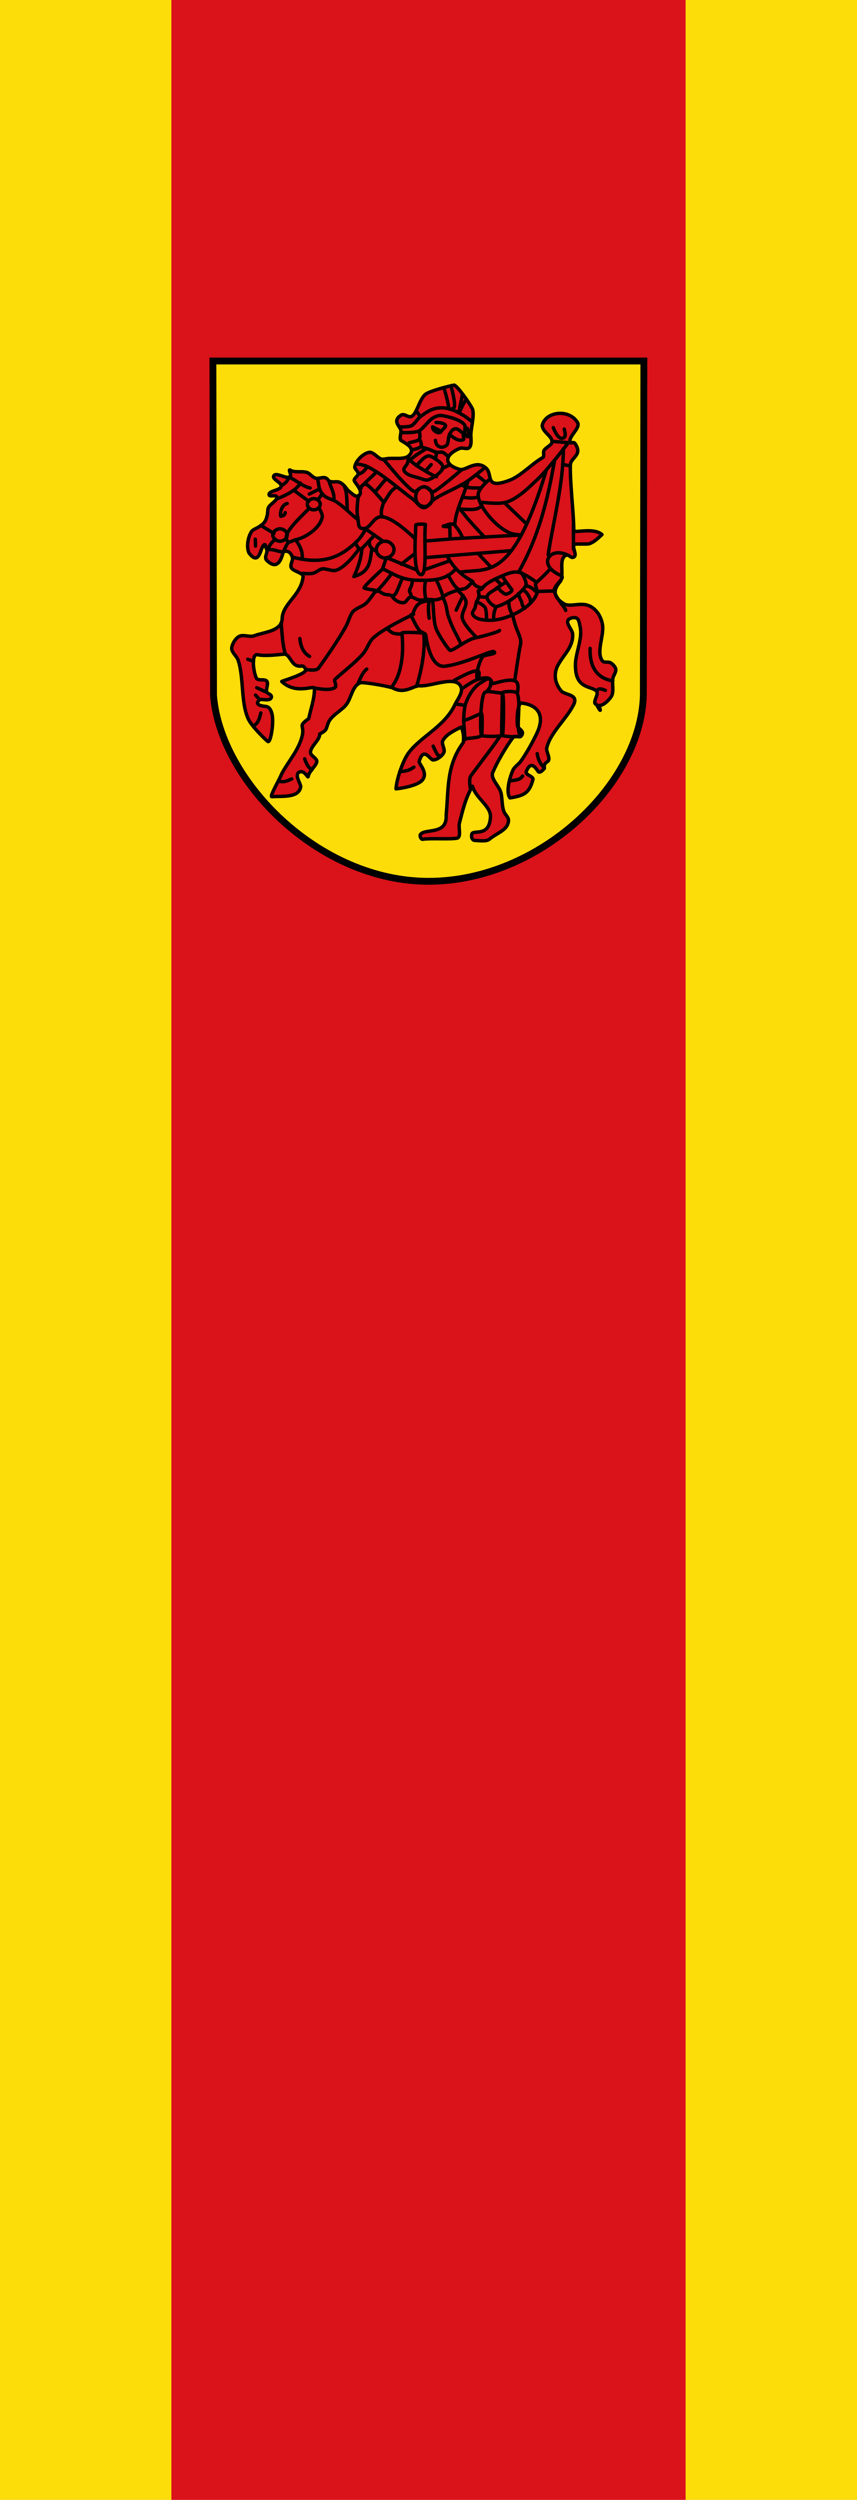
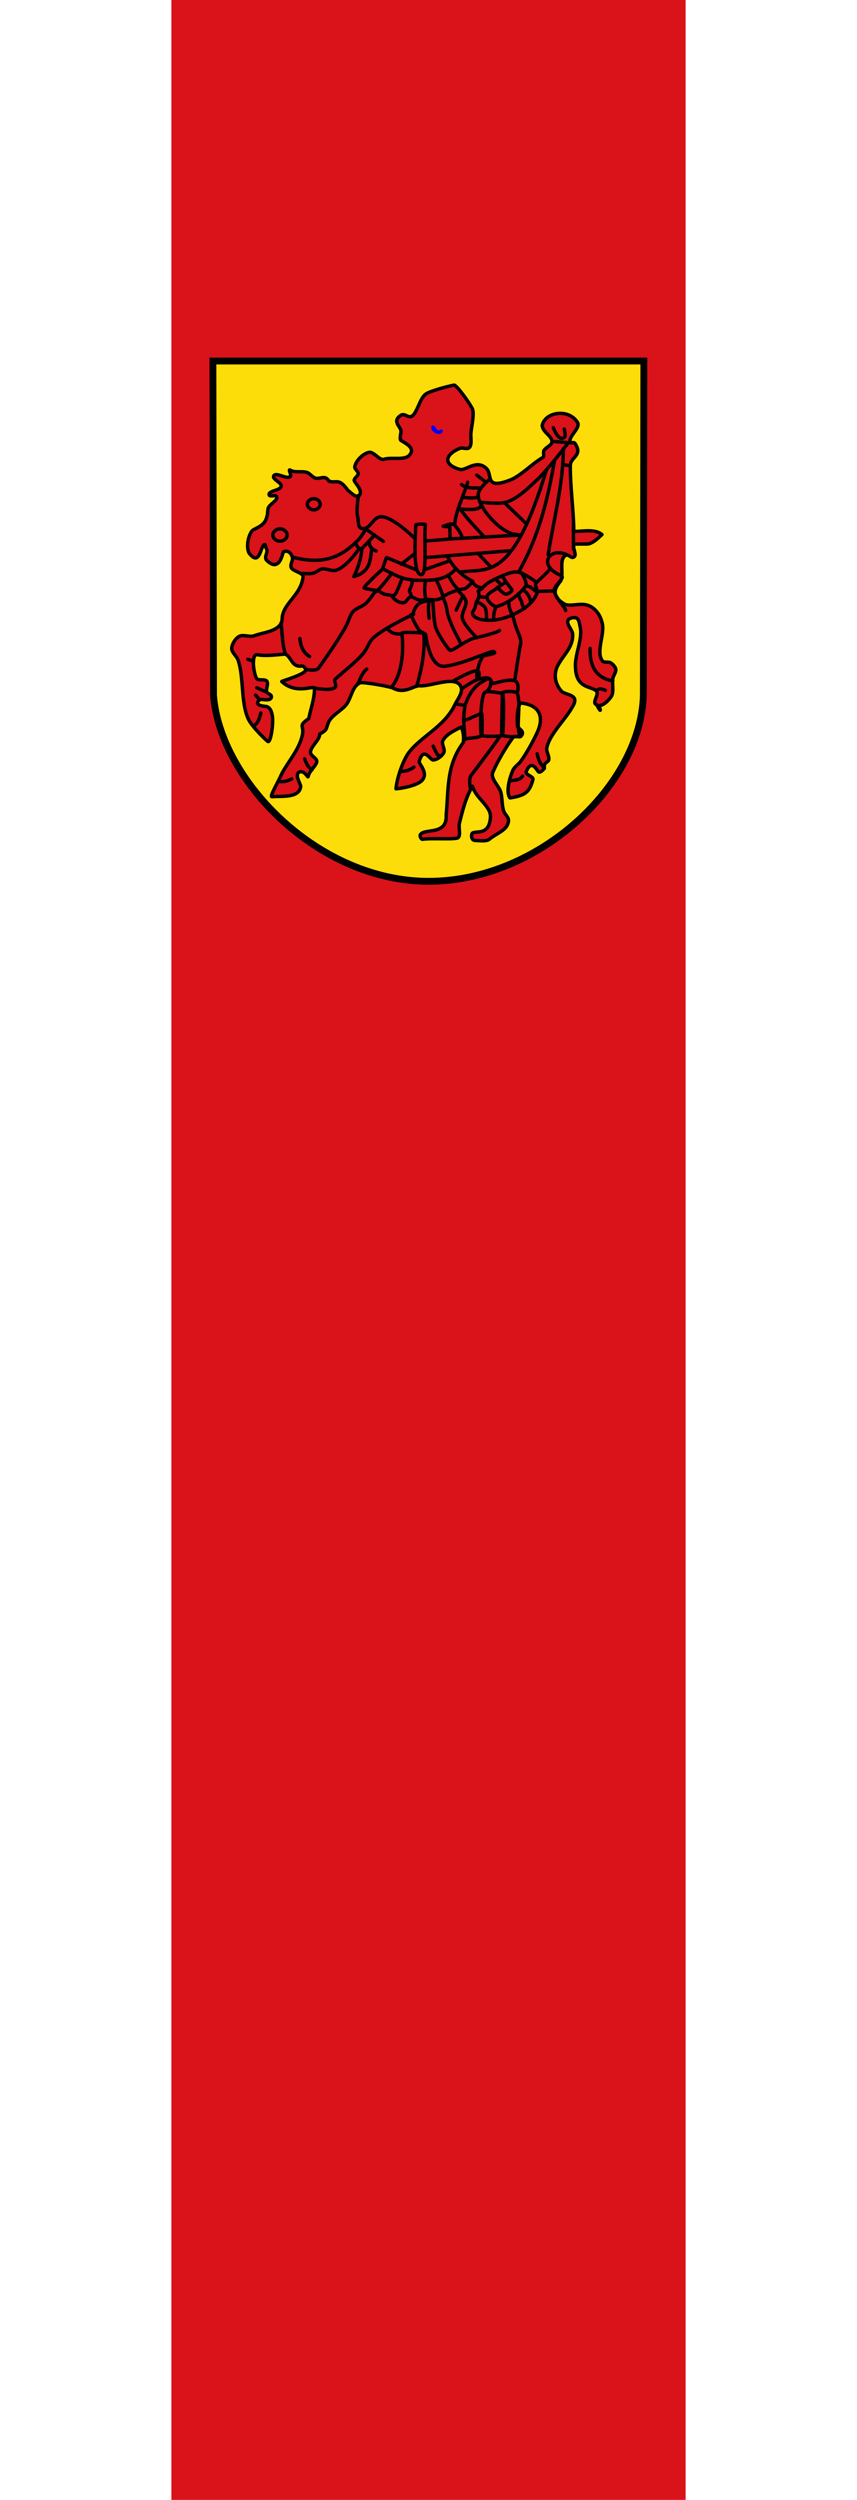
<svg xmlns="http://www.w3.org/2000/svg" xmlns:ns1="http://sodipodi.sourceforge.net/DTD/sodipodi-0.dtd" xmlns:ns2="http://www.inkscape.org/namespaces/inkscape" height="875" width="300" version="1.1" id="svg46" ns1:docname="Banner_Sendenhorst.svg" ns2:version="0.92.3 (2405546, 2018-03-11)">
  <defs id="defs50" />
  <ns1:namedview pagecolor="#ffffff" bordercolor="#666666" borderopacity="1" objecttolerance="10" gridtolerance="10" guidetolerance="10" ns2:pageopacity="0" ns2:pageshadow="2" ns2:window-width="1280" ns2:window-height="961" id="namedview48" showgrid="false" ns2:zoom="1.4142136" ns2:cx="244.05861" ns2:cy="619.06748" ns2:window-x="-8" ns2:window-y="-8" ns2:window-maximized="1" ns2:current-layer="svg46" />
-   <rect height="875" width="60" y="0" x="3.6247E-9" fill="#fcdd09" id="rect4" />
-   <rect height="875" width="60" y="0" x="240" fill="#fcdd09" id="rect6" style="fill:#fcdd09;fill-opacity:1" />
  <rect height="875" width="180" y="0" x="60" fill="#da121a" id="rect8" />
  <g id="g85">
    <path d="M 74.533,126.36 H 225.392 l -0.184,117.071 c -0.863,31.164 -36.24,64.896 -74.932,65.039 -38.878,0.156 -73.191,-35.293 -75.531,-65.039 L 74.532,126.36 Z" id="path10" ns2:connector-curvature="0" style="fill:#fcdd09;fill-rule:nonzero;stroke:#000000;stroke-width:2.395px;stroke-linecap:butt;stroke-linejoin:miter;stroke-miterlimit:4;stroke-dasharray:none" />
    <path d="m 93.809,259.546 c 0.964,0.51 2.14,-6.817 1.403,-9.652 -0.255,-0.964 -0.632,-2.289 -2.013,-2.622 -1.38,-0.12 -4.54,-0.515 -2.211,-2.409 1.073,-0.203 3.655,0.675 4.025,-0.808 0.113,-1.165 -1.361,-1.134 -1.616,-1.814 -0.411,-1.063 0.694,-2.905 0,-3.827 -0.68,-0.893 -3.104,0 -3.614,-1.006 -0.988,-1.768 -2.012,-8.704 0.397,-8.249 2.324,0.553 6.761,0.057 9.255,-0.198 1.658,-0.17 2.537,3.061 4.025,3.827 2.083,1.049 2.381,-0.624 3.529,1.403 0.907,1.63 -8.532,4.195 -8.376,4.351 5.131,4.748 11.126,1.162 11.452,2.409 0.083,3.597 -1.326,7.154 -1.97,10.545 -3.877,2.799 -1.616,2.12 -2.211,5.641 -1.13,5.27 -4.936,9.272 -7.257,13.677 -0.993,2.415 -4.44,8.2 -3.416,8.05 3.24,-0.331 9.559,0.646 10.063,-3.614 -0.278,-1.441 -1.926,-3.532 -0.808,-4.833 2.077,-1.322 3.254,2.092 3.416,1.403 0.354,-2.041 2.835,-3.728 3.019,-5.23 0.156,-1.162 -2.197,-2.041 -2.211,-3.217 -0.028,-2.126 3.345,-4.38 3.217,-6.435 2.965,-1.634 2.05,-1.804 3.175,-4.28 1.176,-2.381 4.45,-3.898 6.095,-5.981 1.928,-2.466 2.069,-6.647 5.031,-7.71 0.68,-0.241 7.738,0.794 11.168,1.772 4.199,2.394 7.333,-0.723 9.354,-0.709 4.162,0.469 13.327,-4.119 14.74,0.709 0.539,1.97 -1.602,4.394 -2.409,6.279 -3.836,7.681 -12.338,11.049 -16.356,16.965 -1.97,3.047 -3.898,9.028 -4.082,12.118 1.616,-0.142 3.402,-0.496 4.691,-0.85 1.587,-0.439 4.011,-1.191 4.819,-2.622 1.503,-2.446 -1.39,-5.154 -1.403,-6.038 1.468,-5.497 3.801,-0.685 4.833,-0.595 1.389,0.014 3.231,-1.361 3.813,-2.622 0.524,-1.106 -0.879,-2.92 -0.397,-4.025 0.978,-2.211 4.38,-3.841 6.434,-4.833 0.865,1.517 0.978,3.784 0.765,5.386 -5.995,8.059 -5.115,16.27 -5.995,25.413 0.421,7.206 -7.619,4.478 -9.057,6.846 -0.213,0.482 0.283,1.701 0.808,1.602 2.707,-0.454 9.865,0.099 12.076,-0.397 1.545,-0.354 0.411,-3.699 0.808,-5.23 1.091,-4.181 2.083,-8.802 4.578,-12.94 1.134,4.195 6.435,6.917 6.293,10.715 -0.339,6.993 -5.519,4.584 -6.449,5.839 -0.34,0.709 -0.213,2.367 1.006,2.424 1.517,0.057 4.025,0.425 5.031,-0.411 2.551,-2.098 5.868,-3.019 6.591,-5.684 0.577,-1.843 -0.723,-2.493 -1.361,-3.77 -0.893,-1.956 -0.609,-4.989 -1.205,-7.044 -0.609,-2.14 -3.657,-4.791 -2.82,-6.846 1.361,-3.317 4.663,-9.156 7.257,-12.472 0.482,-0.624 2.027,0.312 2.608,-0.213 1.684,-1.888 -1.028,-2.604 -1.205,-3.614 -0.298,-2.792 0.028,-7.554 1.304,-8.05 6.75,0.757 8.06,5.11 5.542,10.46 -1.431,3.09 -3.657,7.087 -5.641,9.865 -0.737,1.049 -2.296,2.041 -2.82,3.217 -1.162,2.679 -2.523,7.639 -1.006,9.666 5.239,-0.802 6.83,-1.91 8.05,-6.449 0.283,-1.02 -2.48,-1.545 -2.409,-2.608 1.911,-5.045 3.926,-0.227 4.422,0 0.638,0.227 1.531,-0.737 1.97,-1.261 -0.266,-2.111 1.114,-2.122 1.46,-2.764 0.553,-1.219 -0.893,-3.118 -0.609,-4.436 1.077,-5.003 6.647,-9.949 9.057,-14.485 2.53,-4.192 -1.968,-3.842 -3.827,-5.23 -2.277,-2.59 -2.889,-5.648 -1.602,-8.66 2.036,-4.174 5.674,-6.646 5.428,-11.466 -0.099,-1.517 -2.324,-3.472 -1.616,-4.833 0.411,-0.78 1.998,-1.091 2.82,-0.808 1.063,0.368 1.148,2.027 1.417,3.132 1.02,4.28 -2.083,10.006 -1.616,14.386 0.259,7.586 6.11,6.281 7.441,8.249 0.68,1.148 -1.488,3.671 -0.397,4.422 0.099,0.071 0.269,0.071 0.326,0.17 2.339,4.295 0.744,0.287 0.956,0.287 1.559,0.028 3.296,-1.846 4.146,-3.065 1.12,-1.602 0.227,-4.535 0.609,-6.449 0.198,-0.992 1.205,-2.225 1.006,-3.217 -0.17,-0.836 -1.077,-1.757 -1.814,-2.211 -0.737,-0.454 -2.268,0.071 -2.82,-0.609 -2.381,-2.948 0.609,-8.915 0,-12.671 -0.241,-1.517 -0.95,-3.373 -1.956,-4.535 -3.788,-4.583 -7.841,-1.548 -11.168,-2.608 -4.882,-2.85 -3.799,-5.542 -1.559,-8.15 1.29,-2.565 -0.751,-7.71 1.814,-9.014 1.148,-0.581 1.786,1.276 2.863,0.553 1.261,-0.822 -0.808,-3.291 0.156,-4.467 1.169,-0.158 4.375,0.06 5.23,-0.153 1.531,-0.595 2.551,-1.432 4.422,-3.217 -2.835,-2.608 -9.865,-0.383 -9.865,-1.417 0.028,-5.698 -1.318,-16.257 -1.205,-22.734 -0.074,-2.849 4.366,-3.455 1.814,-7.455 -0.542,-1.191 -1.582,-0.177 -1.814,-0.595 -0.935,-1.984 3.373,-4.776 2.622,-6.846 -2.858,-5.112 -11.315,-4.109 -12.472,0.808 0.077,2.412 3.643,3.813 3.416,5.839 -0.142,1.219 -2.268,1.899 -2.82,3.019 -0.326,0.652 0.241,2.055 -0.397,2.409 -3.685,2.055 -7.909,6.704 -11.877,8.05 -8.55,3.169 -5.582,-1.989 -7.852,-4.223 -3.328,-3.205 -6.847,0.529 -9.057,0.397 -2.031,-0.492 -5.392,-1.935 -4.223,-4.422 0.68,-1.361 2.608,-2.494 4.025,-3.019 0.907,-0.34 2.523,0.454 3.217,-0.198 1.105,-1.049 0.482,-3.529 0.609,-5.031 0.213,-2.65 1.399,-7.103 0.397,-8.858 -1.104,-2.054 -5.042,-7.636 -6.236,-8.05 -2.44,0.463 -8.609,2.099 -10.063,3.217 -1.403,1.148 -2.211,3.614 -3.019,5.23 -2.288,4.968 -3.438,1.227 -5.428,2.013 -3.215,2.021 -0.73,3.698 -0.198,5.23 0.298,1.049 -0.567,2.693 0,3.628 1.499,1.043 5.595,2.741 2.806,5.428 -1.814,1.616 -6.25,0.411 -8.646,1.219 -1.644,0.539 -3.529,-2.721 -5.23,-2.424 -2.112,0.383 -4.691,2.92 -5.031,5.031 -0.142,0.808 1.233,1.602 1.205,2.409 -0.028,0.85 -1.474,1.587 -1.417,2.424 0.453,1.183 3.384,3.653 1.616,5.428 -1.148,0.609 -2.778,-1.247 -3.827,-2.013 -3.294,-4.603 -3.914,-2.228 -6.633,-3.217 -1.328,-2.262 -2.888,-0.671 -4.635,-1.006 -1.063,-0.255 -1.984,-1.658 -3.019,-2.013 -2.092,-0.595 -4.336,0.194 -5.839,-0.808 -0.935,-0.573 0.482,1.757 0,2.211 -1.261,1.219 -5.003,-1.743 -5.825,-0.198 -0.638,1.191 2.82,2.31 2.608,3.628 -0.255,1.531 -4.535,1.488 -4.223,3.019 0.156,0.794 2.268,-0.128 2.622,0.595 0.624,1.346 -2.636,2.693 -2.976,4.138 -0.198,0.822 -0.113,2.14 -0.454,2.905 -0.682,3.488 -4.295,3.905 -5.23,5.031 -1.375,1.871 -1.998,5.57 -1.006,7.653 3.722,4.907 3.965,-2.029 5.23,-2.82 0.751,-0.397 0.369,0.482 0.808,1.205 0.85,1.417 -0.751,2.565 0,4.025 4.787,4.914 5.692,-2.615 6.038,-2.806 1.403,-0.652 2.58,0.283 3.061,1.757 0.397,1.162 -0.624,2.254 -0.439,3.472 0.227,1.644 4.535,1.984 4.223,3.614 -0.749,5.86 -5.759,8.492 -7.056,12.897 -0.482,1.432 0.028,2.452 -0.865,3.671 -1.871,2.608 -6.123,2.82 -9.255,3.983 -1.474,0.539 -3.798,-0.539 -5.173,0.198 -1.318,0.694 -2.58,2.735 -2.622,4.223 -0.028,1.375 1.757,2.721 2.211,4.025 2.098,5.953 0.907,15.024 3.628,20.736 1.346,2.806 6.491,7.653 6.846,7.838 z" id="path12" ns2:connector-curvature="0" style="fill:#da121a;fill-rule:evenodd;stroke:#000000;stroke-width:1.2;stroke-linecap:round;stroke-linejoin:round;stroke-miterlimit:4;stroke-dasharray:none" />
    <path d="m 151.546,149.504 c 0.826,0.852 1.386,2.5 2.868,1.384 -0.968,1.252 -3.121,-0.574 -2.868,-1.384 z" id="path16" ns2:connector-curvature="0" style="fill:none;stroke:#0000fb;stroke-width:1.2;stroke-linecap:round;stroke-linejoin:round;stroke-miterlimit:4;stroke-dasharray:none" />
-     <path d="m 145.535,174.063 c -0.045,-4.744 5.781,-4.923 5.835,0 -0.08,4.494 -5.781,4.047 -5.835,0" id="path18" ns2:connector-curvature="0" style="fill:none;stroke:#000000;stroke-width:1.2;stroke-linecap:round;stroke-linejoin:round;stroke-miterlimit:4;stroke-dasharray:none" />
    <path d="m 162.313,252.118 c 0.198,0.396 5.562,-2.27 6.239,-2.415 0.411,-0.088 0.182,7.186 0.101,7.446 -0.454,1.453 -5.836,0.98 -5.836,1.711 0,0.403 -0.567,-6.869 -0.503,-6.742" id="path20" ns2:connector-curvature="0" style="fill:none;stroke:#000000;stroke-width:1.2;stroke-linecap:round;stroke-linejoin:round;stroke-miterlimit:4;stroke-dasharray:none" />
    <path d="m 169.862,242.255 c 1.549,-0.521 4.509,0.388 5.937,0.302 0.815,-0.049 0.412,14.576 0.101,14.792 -0.69,0.478 -5.988,0.51 -7.345,0.101 -0.599,-1.664 -0.37,-14.539 1.308,-15.194" id="path22" ns2:connector-curvature="0" style="fill:none;stroke:#000000;stroke-width:1.2;stroke-linecap:round;stroke-linejoin:round;stroke-miterlimit:4;stroke-dasharray:none" />
    <path d="m 175.796,242.557 c -0.181,-0.452 3.971,-0.934 5.232,0 1.603,4.021 -0.683,12.328 1.128,14.892" id="path24" ns2:connector-curvature="0" style="fill:none;stroke:#000000;stroke-width:1.2;stroke-linecap:round;stroke-linejoin:round;stroke-miterlimit:4;stroke-dasharray:none" />
    <path d="m 182.159,257.449 c -1.17,0.819 -5.458,0.248 -6.462,0 -0.275,-0.068 0.262,-14.489 0.101,-14.892" id="path26" ns2:connector-curvature="0" style="fill:none;stroke:#000000;stroke-width:1.2;stroke-linecap:round;stroke-linejoin:round;stroke-miterlimit:4;stroke-dasharray:none" />
    <path d="m 147.472,201.15 c -3.09,-0.029 -2.065,-12.96 -1.912,-17.408 0.011,-0.325 3.404,-0.381 3.371,-0.151 -0.626,4.298 0.749,17.579 -1.459,17.559" id="path28" ns2:connector-curvature="0" style="fill:none;stroke:#000000;stroke-width:1.2;stroke-linecap:round;stroke-linejoin:round;stroke-miterlimit:4;stroke-dasharray:none" />
-     <path d="m 137.923,192.385 c 8e-4,1.547 -1.474,2.954 -3.095,2.954 -1.621,0 -3.096,-1.408 -3.095,-2.954 -7.9e-4,-1.547 1.474,-2.954 3.095,-2.954 1.621,0 3.096,1.408 3.095,2.954" id="path30" ns2:connector-curvature="0" style="fill:none;stroke:#000000;stroke-width:1.2;stroke-linecap:round;stroke-linejoin:round;stroke-miterlimit:4;stroke-dasharray:none" />
    <path d="m 109.839,178.46 c -1.185,0 -2.264,-0.935 -2.264,-1.962 0,-1.027 1.079,-1.962 2.264,-1.962 1.185,0 2.264,0.935 2.264,1.962 0,1.027 -1.079,1.962 -2.264,1.962" id="path32" ns2:connector-curvature="0" style="fill:none;stroke:#000000;stroke-width:1.2;stroke-linecap:round;stroke-linejoin:round;stroke-miterlimit:4;stroke-dasharray:none" />
    <path d="m 98.016,189.428 c -1.317,0 -2.516,-1.031 -2.516,-2.164 -2.35e-4,-1.133 1.198,-2.164 2.516,-2.164 1.317,0 2.516,1.031 2.516,2.164 2.4e-4,1.133 -1.198,2.164 -2.516,2.164" id="path34" ns2:connector-curvature="0" style="fill:none;stroke:#000000;stroke-width:1.2;stroke-linecap:round;stroke-linejoin:round;stroke-miterlimit:4;stroke-dasharray:none" />
-     <path d="m 103.555,189.04 c 1.57,2.17 2.553,4.34 2.17,6.51 m -4.554,-5.905 c -0.929,0.936 -1.254,2.044 -2.028,3.522 -2.098,-0.021 -2.516,-0.889 -5.21,-0.793 0.21,-1.625 1.367,-2.608 2.371,-3.651 m 4.226,-12.477 c -2.674,0.596 -2.526,5.216 -2.065,4.379 1.076,-0.09 1.234,-0.639 1.389,-1.19 m -10.494,9.288 0.101,2.415 m 1.811,-7.245 4.629,2.817 m 7.019,-15.066 5.156,3.796 m 3.622,2.415 c 0,0 1.286,2.121 1.107,3.119 -0.682,3.801 -5.747,7.244 -9.358,7.949 -0.928,0.181 -1.818,1.11 -2.616,0.604 -1.031,-0.654 -0.603,-2.259 0,-3.321 1.709,-3.009 7.397,-8.1 7.245,-8.151 m 4.931,-5.132 c -0.402,0 -1.61,1.912 -1.61,1.912 m 9.257,-4.327 c 0.898,2.085 0.755,5.367 0.906,7.949 m -6.339,-9.962 c 0.564,2.147 2.009,4.293 1.61,6.44 m -5.635,-7.446 0.604,3.622 m -3.522,1.811 3.622,-1.811 c 1.167,3.541 3.784,3.111 6.097,4.694 2.532,1.733 4.617,3.95 6.883,5.771 m -19.722,-12.478 c -1.343,2.258 -4.299,3.979 -8.05,5.434 m 11.471,-3.723 c -2.747,-0.61 -4.84,-2.677 -7.428,-3.84 -0.754,1.811 -1.199,2.143 -2.735,3.035 m 35.875,5.621 c -0.311,1.684 -1.28,3.368 -0.569,5.052 m 1.494,-13.163 -3.913,4.696 m -4.91,-1.352 c 0.268,-1.319 1.098,-1.328 1.921,-1.352 2.338,1.812 4.122,4.18 6.119,6.333 1.322,-2.037 2.344,-4.436 4.554,-5.408 m -12.665,0 5.55,-5.265 m -3.273,-1.85 c -0.813,1.142 -1.581,2.34 -3.131,2.561 m -0.712,-3.558 c 0,0 2.745,0.451 3.788,0.962 5.34,2.614 11.343,8.04 16.134,11.561 1.128,0.829 2.3,2.863 3.7,2.846 1.427,-0.017 2.512,-2.198 3.7,-2.988 3.15,-2.094 7.931,-3.912 11.1,-5.977 2.039,-1.329 5.962,-4.539 5.962,-4.539 m -18.199,-1.581 -1.992,2.277 m 3.911,-6.626 -0.422,2.385 m 4.892,2.087 -2.546,1.3 m -8.965,-0.996 c 0,0 2.433,-3.151 3.984,-3.415 0.813,-0.139 1.882,0.528 2.561,0.996 0.996,0.686 2.702,1.779 2.704,2.988 0.002,1.149 -2.704,3.131 -2.704,3.131 m -8.681,-5.835 c 1.46,-1.281 3.331,-2.561 5.55,-3.842 m -6.262,2.561 c -1.516,1.699 11.878,8.617 9.515,7.008 0,0 -1.938,1.241 -2.827,1.388 -0.776,0.129 -1.82,-0.306 -2.561,-0.569 -1.799,-0.639 -5.089,-1.035 -5.692,-2.846 -0.272,-0.815 1.035,-1.738 1.281,-2.561 0.209,-0.7 0.285,-2.419 0.285,-2.419 z m 8.473,-10.189 3.019,1.509 c -0.751,1.448 -3.3,-0.404 -3.019,-1.509 z m 12.116,0.487 c 0,0 1.175,2.503 0.302,2.918 -0.584,0.277 -0.989,-1.56 -1.551,-1.242 -0.476,0.269 0.272,1.914 -0.101,2.314 -1.653,0.743 -3.662,-0.816 -4.882,-1.863 m -9.608,4.479 c 0,0 1.842,0.532 2.616,0.805 0.766,0.271 1.717,0.853 2.516,1.006 0.622,0.12 1.518,-0.219 2.113,0 0.744,0.273 1.57,1.18 1.57,1.18 m -12.499,-2.086 c 0,0 2.806,-0.213 3.382,-1.409 0.324,-0.672 -0.503,-2.214 -0.503,-2.214 m -3.723,1.207 c 3.071,-1.004 4.341,-0.149 3.622,-4.126 m 5.832,-3.01 c 0.285,0 2.897,0.041 3.273,0.996 0.28,0.712 -1.164,1.411 -1.458,2.117 m -14.053,0.444 c 0,0 4.701,0.182 6.385,-0.604 2.721,-2.04 3.694,-5.077 7.49,-5.444 2.482,0.399 7.069,1.413 8.396,3.415 0.212,0.346 0.117,0.948 0.071,1.352 0.012,3.733 -1.577,-0.484 -3.575,-0.039 -0.926,0.256 -1.424,1.162 -1.833,2.031 -0.467,0.993 -0.318,2.6 -0.854,3.558 -1.742,1.667 -3.945,0.657 -4.056,-1.565 m -18.286,6.546 c 0.082,-0.103 8.538,10.618 10.957,11.384 0.597,0.189 1.823,-1.609 3.273,-1.708 1.19,-0.081 2.08,1.597 3.273,1.779 0.8,0.122 10.104,-7.827 10.104,-7.827 m 0.071,-26.468 c 0.309,0.073 -1.567,7.123 -0.996,6.475 0.08,-0.091 2.185,-5.144 2.506,-4.023 m -8.127,-4.586 c 0.406,0 1.838,6.121 1.921,7.258 0.043,0.594 1.8,0.085 1.921,-0.498 0.398,-1.918 -1.222,-7.542 -1.21,-7.542 m -12.096,8.823 1.348,2.102 m -6.969,3.59 c 0,0 2.851,0.09 3.913,-0.427 1.154,-0.561 1.976,-2.272 2.988,-3.06 1.344,-1.046 3.265,-2.404 4.91,-2.846 3.927,-1.076 7.104,0.401 10.388,2.348 0.867,0.514 2.704,1.992 2.704,1.992" id="path36" ns2:connector-curvature="0" style="fill:none;stroke:#000000;stroke-width:1.2;stroke-linecap:round;stroke-linejoin:round;stroke-miterlimit:4;stroke-dasharray:none" />
    <path d="m 192.495,199.108 c 0.15,0.225 -3.514,3.76 -4.767,4.838 -0.795,0.685 0.529,2.466 0.285,3.486 -0.408,1.706 -1.985,3.517 -3.344,4.625 -3.344,2.727 -8.777,5.045 -13.092,5.052 -2.019,0.003 -5.363,-0.263 -6.119,-2.135 -0.301,-0.746 0.497,-1.356 0.788,-2.158 0.338,-0.93 0.326,-1.979 0.848,-2.752 0.71,-1.05 0.699,-2.181 0.327,-2.99 -0.176,-0.384 1.059,-0.713 1.309,-1.066 1.421,-2 4.577,-3.37 6.831,-4.34 1.755,-0.756 3.796,-1.666 5.692,-1.423 2.296,0.294 6.617,3.629 6.617,3.629" id="path38" ns2:connector-curvature="0" style="fill:none;stroke:#000000;stroke-width:1.2;stroke-linecap:round;stroke-linejoin:round;stroke-miterlimit:4;stroke-dasharray:none" />
    <path d="m 165.385,203.52 c 0.949,2.063 2.351,1.85 3.486,2.419 m -18.995,4.412 c -3.946,0.212 -4.613,2.395 -5.55,5.052 m 12.555,-14.101 c 1.121,2.022 2.24,4.055 3.622,5.031 m -7.849,-3.522 c 0.91,1.874 1.771,3.797 2.415,5.937 m -6.143,-5.233 c -0.429,2.2 -0.271,4.205 0.101,6.138 m -4.729,-6.541 c 0.118,1.203 -0.392,2.205 -0.927,3.409 -0.276,0.62 0.846,1.551 0.423,2.226 m -2.915,-6.44 c -1.142,2.363 -2.28,6.655 -3.423,6.138 m -0.302,-7.849 c -0.196,0.614 -5.511,7.19 -5.836,6.541 m 34.075,-3.522 c 0,0 -1.498,1.769 -2.278,2.214 -0.776,0.443 -1.97,0.419 -2.817,0.704 -1.522,0.514 -3.705,1.175 -4.93,2.214 -1.53,1.296 -3.39,1.388 -5.031,1.107 -1.278,-0.219 -2.42,0.451 -3.873,0.1 -0.764,-0.184 -2.106,-1.167 -2.768,-1.005 -0.916,0.224 -1.474,1.953 -2.415,2.012 -2.087,0.132 -3.666,-1.631 -4.025,-2.214 -0.435,-0.706 -1.548,-0.47 -2.537,-0.724 -0.903,-0.232 -1.668,-0.973 -2.394,-1.188 -1.419,-0.42 -3.45,-0.47 -4.83,-1.006 -0.618,-0.238 6.434,-6.641 6.434,-6.641 m 10.867,15.798 c 0,0 -10.721,4.977 -14.289,8.453 -1.302,1.268 -2.058,3.735 -3.22,5.132 -2.596,3.121 -7.191,6.618 -9.962,9.157 -0.601,0.551 0.619,2.087 0.101,2.717 -1.36,1.651 -7.144,0.403 -7.144,0.403 m 21.335,-34.212 c 0,0 -2.392,3.646 -3.723,4.729 -1.215,0.988 -3.292,1.541 -4.327,2.717 -0.978,1.111 -1.543,3.309 -2.214,4.629 -2.546,5.008 -9.136,14.15 -9.861,15.194 -0.775,1.116 -4.528,0.402 -4.528,0.402 m -1.108,-33.609 c 0,0 2.713,0.285 3.924,-0.101 1.11,-0.353 2.156,-1.477 3.321,-1.509 1.026,-0.028 3.007,0.731 4.025,0.604 3.647,-0.456 8.553,-7.547 8.553,-7.547 m -23.043,2.918 c 10.854,2.798 16.727,-0.388 21.735,-5.031 m 2.314,2.012 c -0.247,3.253 -1.23,6.507 -2.817,9.761 6.107,-1.732 5.576,-5.994 6.339,-9.761 m 18.716,7.245 8.123,-2.854 m 2.442,2.753 c -3.569,4.146 -8.474,3.94 -13.081,3.924 -5.763,-0.02 -8.663,-2.274 -12.481,-4.025 l 1.308,-3.824 m 21.232,-0.704 c 2.052,3.56 4.306,6.41 8.992,8.916 m 2.153,-9.48 4.049,4.287 m -22.741,-3.119 29.986,-2.415 m -38.438,4.729 4.629,-3.622 m -9.761,1.308 10.465,4.327 M 129.3,189.574 c -0.187,1.63 0.835,2.588 2.348,3.273 m -3.344,-7.969 c -1.188,1.684 -1.869,3.368 -3.913,5.052 0.635,1.06 0.756,2.275 2.26,2.119 l 4.5,-4.752 m -3.131,-2.135 6.19,4.34 m -8.755,-16.08 c 0,0 -0.78,5.11 -0.285,7.258 0.445,1.927 -0.124,4.217 1.85,4.34 2.64,0.165 3.489,-3.85 6.119,-4.127 4.089,-0.431 11.954,7.471 11.954,7.471 m 3.622,1.013 8.804,-0.704 m 1.66,-4.88 c 1.036,1.352 1.957,2.414 2.729,4.426 m -1.169,-10.514 c 2.695,3.802 5.822,7.029 8.905,10.314 m -9.056,-9.861 c 3.206,0.103 6.955,0.75 8,-1.308 m -6.641,-2.817 c 1.847,0.301 3.669,0.447 5.383,-0.05 m -3.622,-5.182 c -1.509,5.098 -4.277,10.157 -4.528,14.941 -1.855,-0.875 -2.665,0.276 -3.924,0.354 -0.589,0.278 1.476,0.201 2.214,0.302 -0.034,1.442 0.11,2.796 0.076,4.238 l 24.626,-1.357 M 161.594,169.605 c 1.375,1.342 3.946,1.186 6.641,1.207 m -1.333,-4.501 2.814,2.198 m 1.485,-0.588 c 0,0 -3.465,2.879 -3.772,4.903 -0.265,1.747 1.051,4.052 2.012,5.534 2.057,3.17 5.674,6.786 9.157,8.251 1.002,0.421 3.522,0.604 3.522,0.604 m -5.534,-11.27 7.748,7.446 m 12.779,-20.728 c 0.704,0 2.375,0.403 2.375,0.403 m -8.211,1.409 c -11.954,39.671 -20.812,34.262 -29.95,35.759 m 32.767,-38.929 c -2.354,13.685 -5.602,26.7 -12.477,38.789 m 19.118,-16.703 v 8.855 m -3.522,-35.191 c -0.059,12.545 -3.359,24.558 -5.333,37.103 m 1.811,-44.475 c 0.511,1.356 2.13,4.997 3.924,3.321 0.587,-0.609 -0.101,-2.817 -0.101,-2.817 m -3.824,4.327 5.281,0.431 c 0,0 -7.27,9.525 -10.832,12.863 -3.079,2.884 -6.98,6.828 -11.032,8.002 -2.589,0.75 -7.843,0.011 -8.663,0.035" id="path40" ns2:connector-curvature="0" style="fill:none;stroke:#000000;stroke-width:1.2;stroke-linecap:round;stroke-linejoin:round;stroke-miterlimit:4;stroke-dasharray:none" />
    <path d="m 173.712,205.939 3.273,-2.135 m -0.996,-2.135 c -0.286,0.064 2.022,3.244 3.131,4.625 0.444,0.553 -1.019,1.464 -1.708,1.636 -0.688,0.172 -1.37,-0.478 -1.921,-0.925 -0.43,-0.349 -1.21,-1.352 -1.21,-1.352 m 19.211,1.21 -5.337,0.142 m -4.056,-1.921 c 1.751,0.077 2.76,1.392 3.984,2.348 m -5.196,-0.854 c 1.609,0.05 3.126,3.738 2.775,3.913 m -4.198,-2.704 c 0.297,1.069 0.64,2.047 1.125,2.738 0.221,1.397 0.601,1.997 1.009,2.456 m -5.484,-2.49 c -0.002,1.47 0.199,2.941 1.138,4.412 m -5.55,-2.633 c -0.565,1.285 -1.038,2.662 -0.854,4.696 m -5.759,-6.262 c 0,0 2.278,1.022 2.775,2.063 0.542,1.137 0.427,4.127 0.427,4.127 m -2.704,-8.04 2.775,0.213 m 12.238,-8.538 c 0.735,1.304 2.086,3.696 1.352,4.696 -2.349,3.198 -6.307,5.931 -9.89,7.044 -1.302,0.405 -3.821,-2.252 -3.558,-3.486 0.329,-1.54 3.779,-2.5 4.625,-3.984 0.316,-0.555 -0.996,-1.281 -1.494,-1.921 m -11.527,5.55 -2.419,5.123 m 19.709,1.565 c 0,0 0.686,2.902 1.281,4.554 0.572,1.59 1.928,4.042 1.565,5.692 -0.64,2.914 -2.063,12.878 -2.063,12.878 m -20.137,-31.733 c 0,0 2.724,2.407 3.06,3.842 0.412,1.765 -1.616,4.124 -1.281,5.906 0.464,2.467 4.838,6.688 4.838,6.688 m -11.734,-13.946 c 1.613,2.831 1.414,4.981 2,6.686 1.781,5.182 2.932,6.264 4.474,9.892 m 13.448,-4.91 c 0,0.481 -6.248,2.156 -8.823,2.704 -2.811,0.597 -7.82,4.855 -8.609,4.198 -0.549,-0.457 -3.884,-5.103 -4.838,-7.756 -1.022,-2.84 -0.756,-9.877 -1.352,-9.961 -1.998,-0.282 -0.996,6.546 -0.996,6.546 m -6.404,-1.21 c 0,0 1.293,3.034 2.824,5.301 0.57,0.844 2.276,1.091 2.371,1.743 0.769,5.293 2.607,11.435 6.76,10.957 6.654,-0.766 16.229,-5.662 17.076,-5.123 1.516,0.964 -3.119,1.003 -3.771,1.708 -1.537,1.662 -2.988,8.259 -1.637,7.898 0.053,-0.014 0.647,-2.354 -0.071,-2.775 -1.362,-0.797 -8.396,3.273 -8.396,3.273 m -23.535,-18.052 c 1.358,0.689 1.166,1.844 4.93,1.811 m -3.321,18.615 c 4.33,-5.472 4.138,-14.545 3.622,-18.917 -0.065,-0.549 7.633,-0.13 7.647,0 0.908,8.462 -2.516,18.615 -2.516,18.615 m 35.319,2.113 c 0,0 0.713,-2.962 -0.503,-3.824 -2.068,-1.465 -8.352,1.107 -8.352,0.704 0,-0.403 -0.479,-1.435 -1.006,-1.711 -1.073,-0.561 -2.869,-0.06 -4.025,0.302 -1.872,0.587 -5.635,3.321 -5.635,3.321 m -2.113,5.232 3.22,0.503 m -0.403,5.434 c 0,0 0.06,-4.037 0.604,-5.736 0.94,-2.935 2.932,-6.268 5.635,-7.748 0.874,-0.478 2.071,-1.631 2.918,-1.107 0.574,0.355 0.293,1.545 0.201,2.214 -0.123,0.889 -1.207,2.012 -1.207,2.012 m 4.428,15.798 c 0.259,0.216 -7.145,9.84 -10.062,13.785 -0.773,1.045 -0.201,4.327 -0.201,4.327 m 33.392,-62.188 c 0.315,-0.315 -3.462,-4.386 -3.982,-6.717 -0.468,-2.095 4.266,-4.699 2.287,-5.531 -8.127,-3.419 -4.344,-9.976 2,-7.321 m -15.4,77.528 c -1.03,1.6 -2.808,1.332 -4.327,1.711 m 9.459,-9.559 c 0.368,2.462 1.348,3.902 2.516,5.031 m 15.999,-41.859 c -0.198,7.065 2.785,10.472 7.949,11.37 m -2.616,3.321 c -1.569,-0.745 -2.42,-0.593 -2.918,0 m -57.355,19.521 c 0.814,1.716 1.658,3.673 2.214,3.321 m -8.955,4.025 c -1.811,1.339 -3.384,1.492 -4.93,1.509 m -33.307,-4.425 c 0.839,2.573 1.677,3.168 2.516,3.924 m -7.044,3.119 c -1.323,0.561 -2.532,1.274 -4.629,0.805 m 30.889,-39.248 c -1.652,1.303 -2.204,3.338 -3.119,5.132 m -20.304,-15.824 c 0.301,2.757 1.222,5.018 3.415,6.262 m -17.076,19.779 c -0.455,1.822 -0.916,3.638 -2.419,4.412 m 0.569,-10.673 1.281,1.423 m -0.854,-3.984 3.131,1.423 m -6.262,-11.385 1.992,0.711 m 9.677,-13.519 c 0.352,3.955 0.498,8.218 1.565,11.1" id="path42" ns2:connector-curvature="0" style="fill:none;stroke:#000000;stroke-width:1.2;stroke-linecap:round;stroke-linejoin:round;stroke-miterlimit:4;stroke-dasharray:none" />
  </g>
</svg>